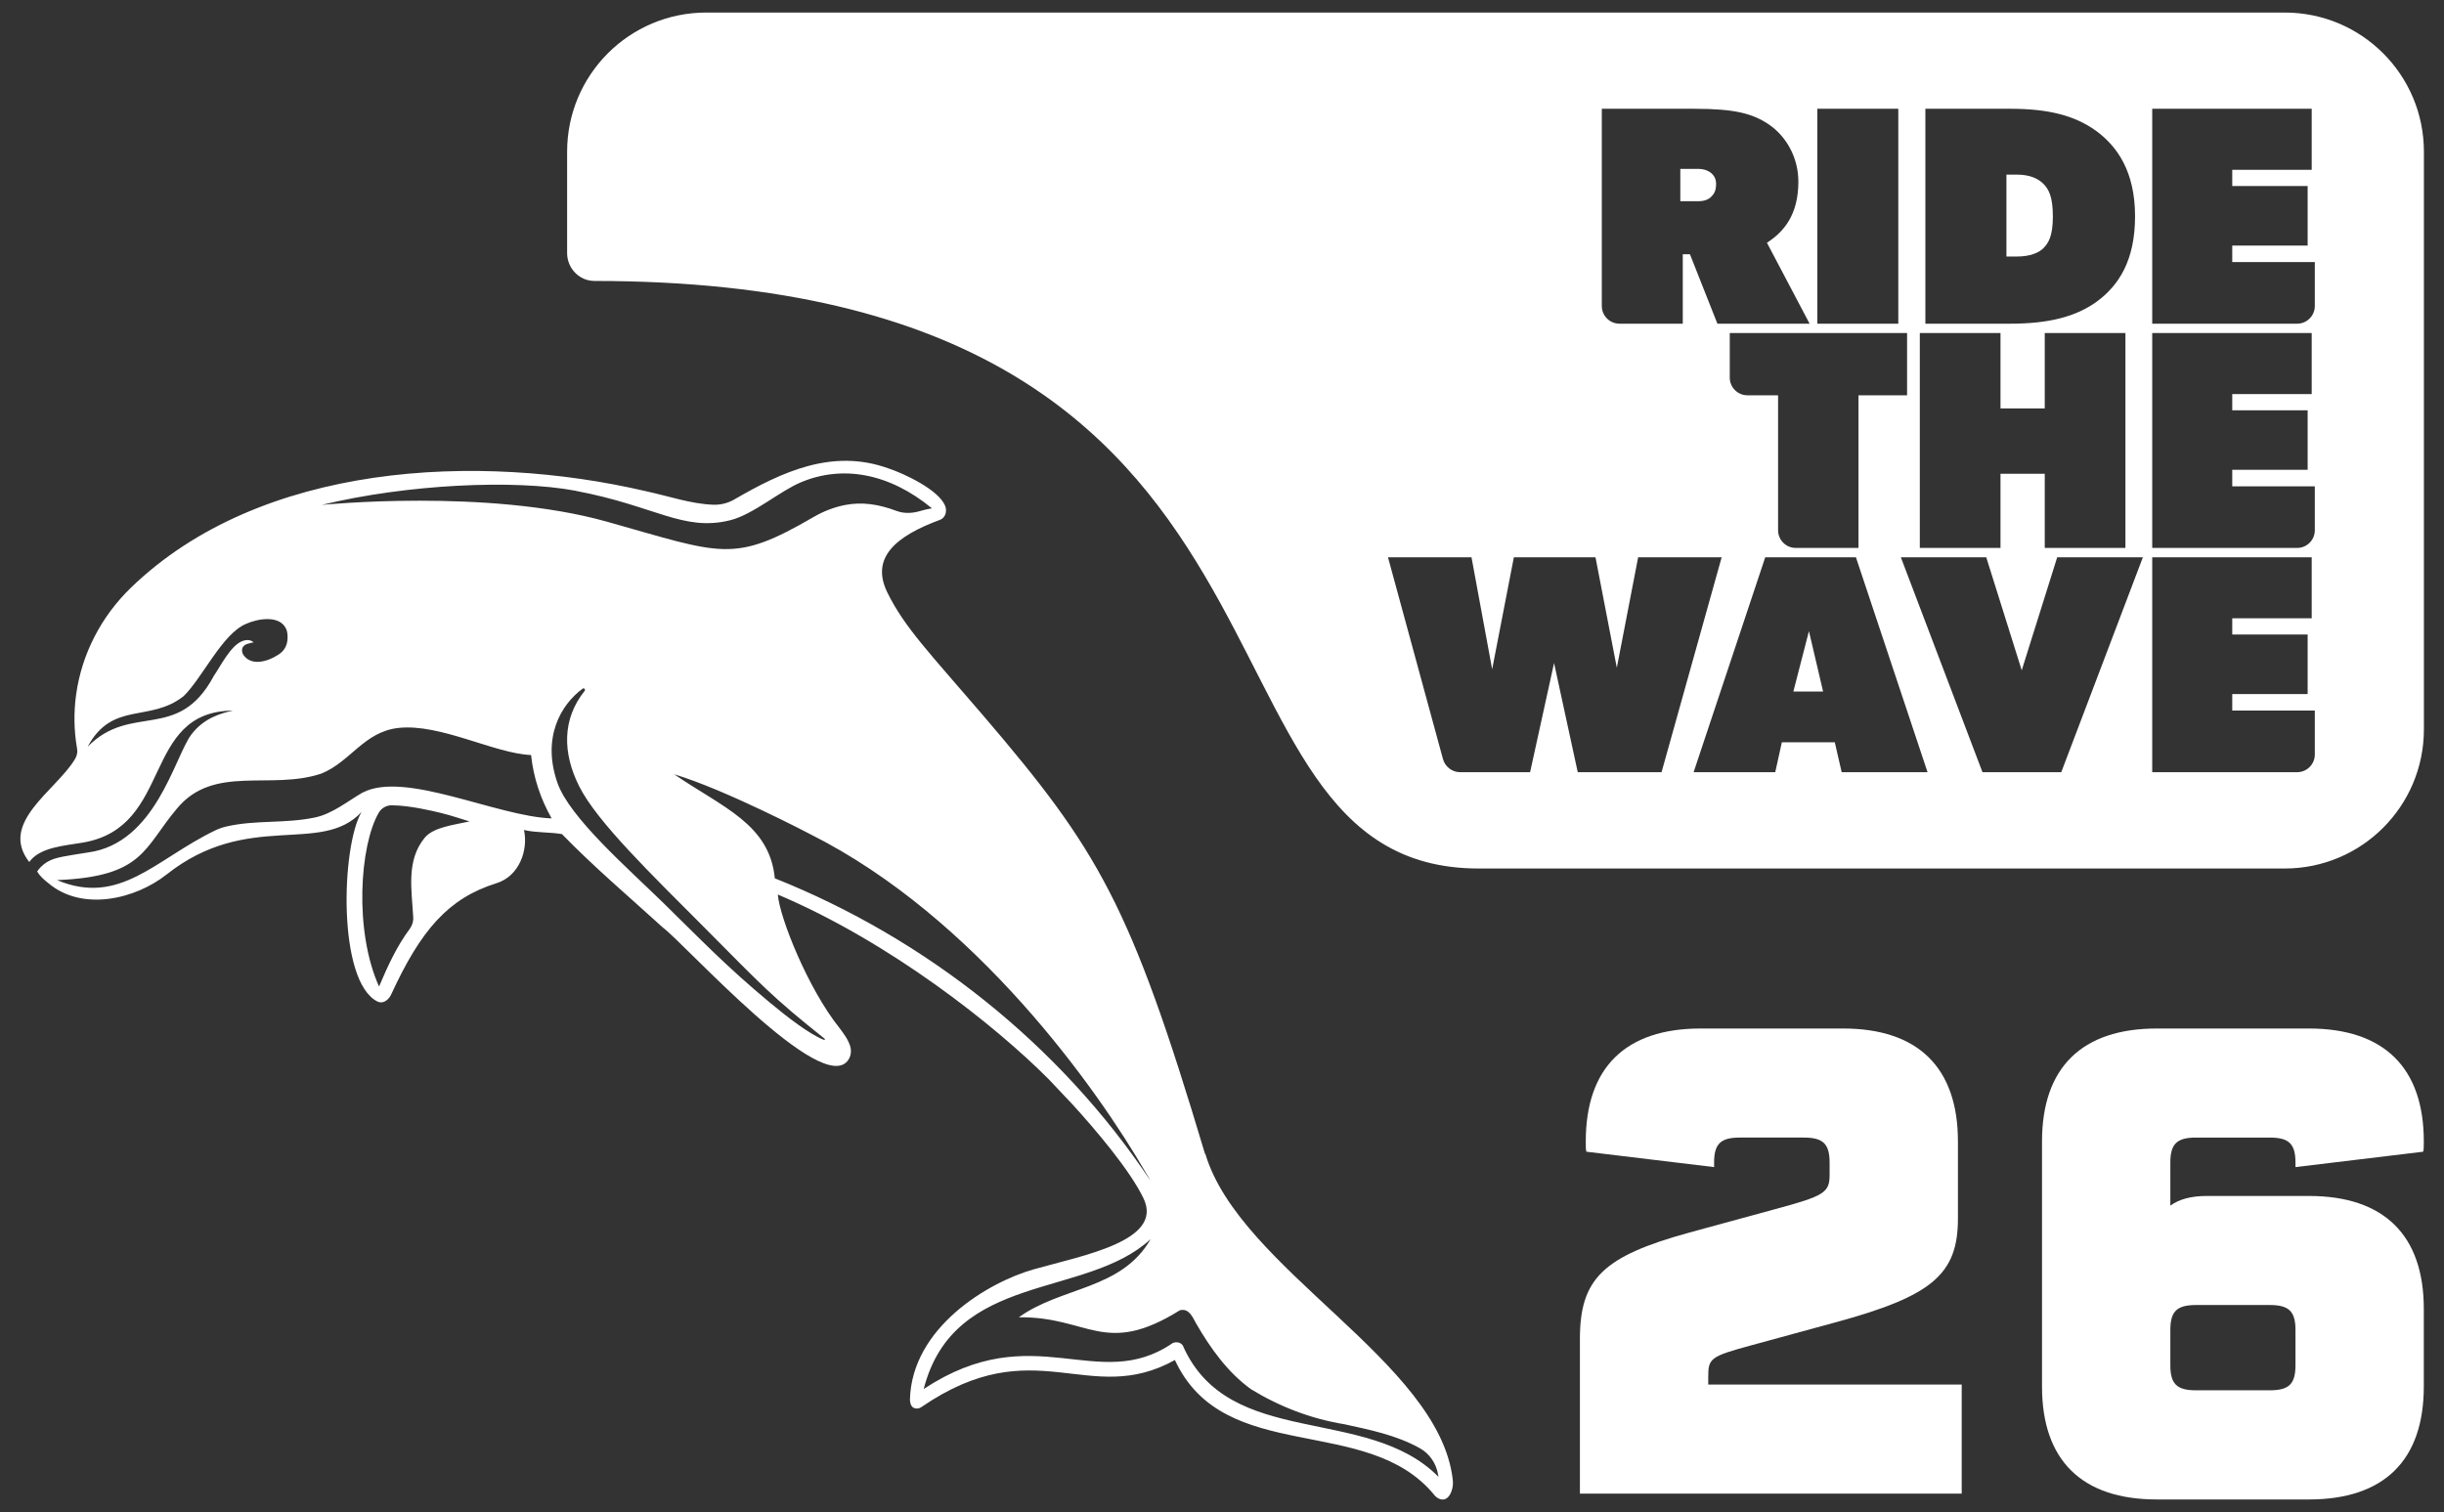
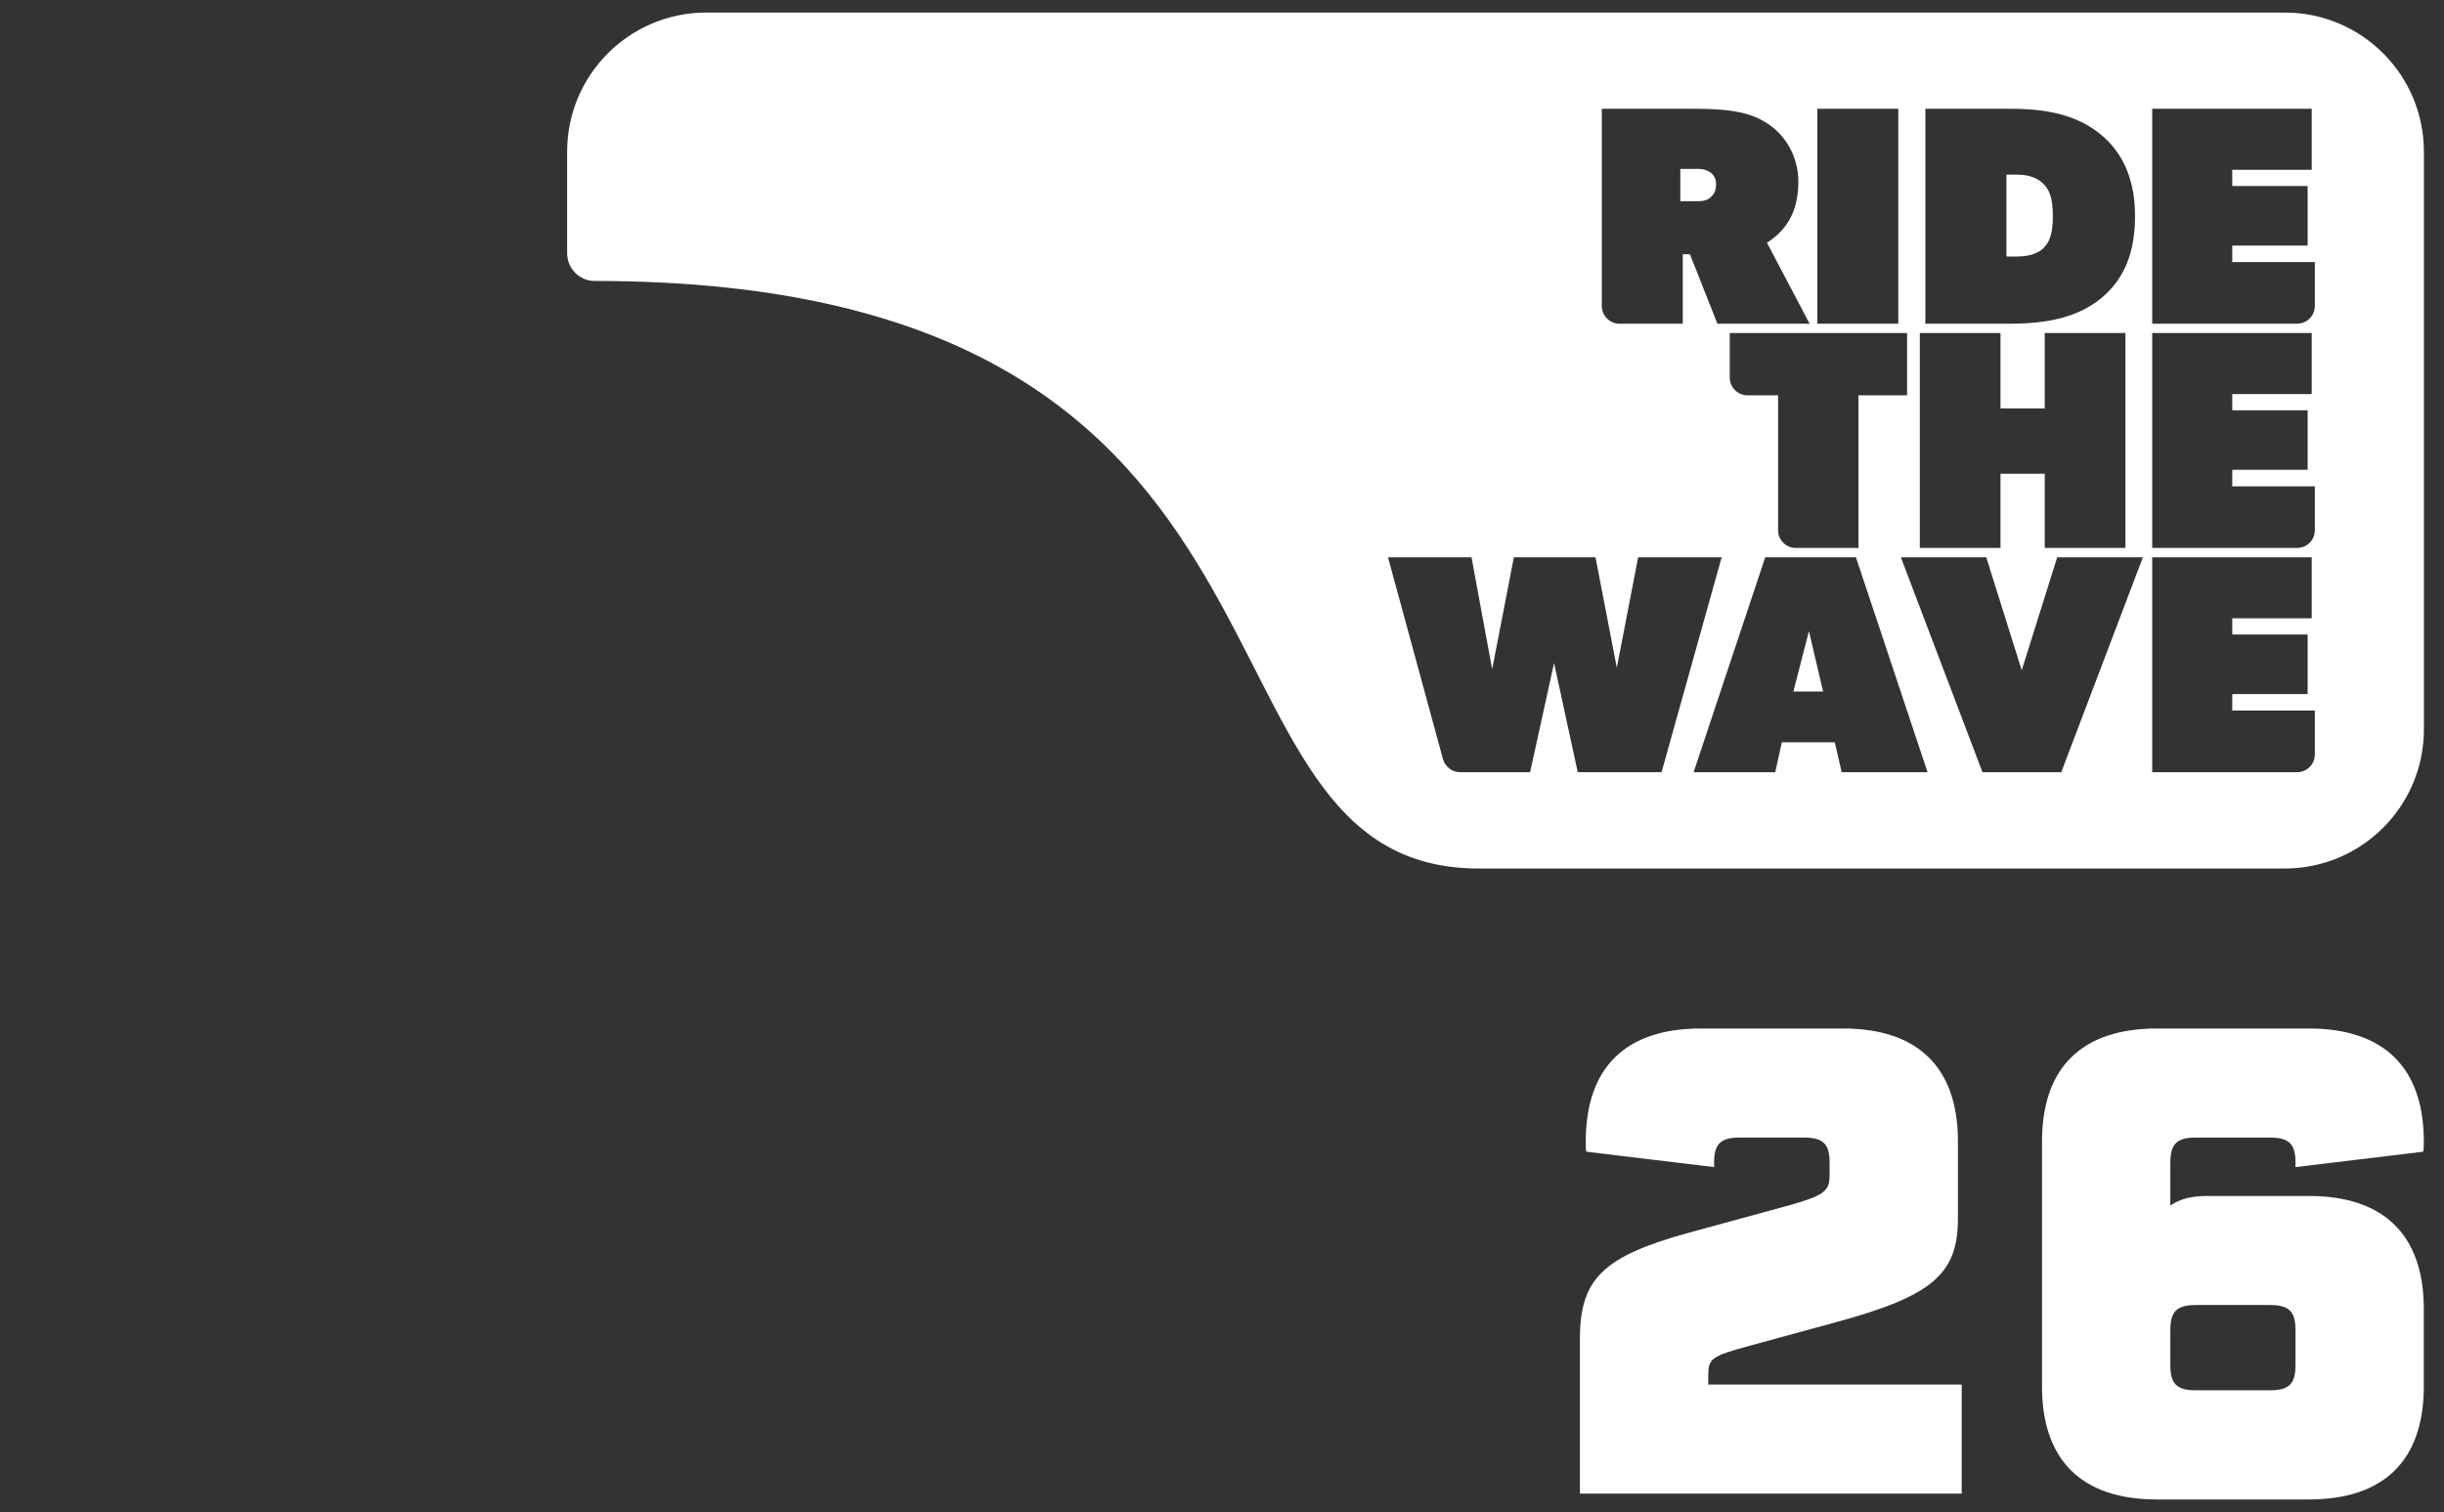
<svg xmlns="http://www.w3.org/2000/svg" id="Layer_1" version="1.1" viewBox="0 0 259 160.27">
  <rect x="0" y="0" width="259" height="160.27" fill="#333333" stroke="none" />
  <defs>
    <style>
      .st0 {
        fill: #fff;
      }
    </style>
  </defs>
-   <path class="st0" d="M127.7,122.31c-7.91-26.48-11.29-32.18-23.51-46.47-5.62-6.56-8.35-9.34-10.16-13.05-1.8-3.68.91-5.97,5.59-7.69.54-.2.75-.85.57-1.4-.62-1.8-4.59-3.58-6.01-4.04-5.96-2.17-11.32.36-16.38,3.29-.68.39-1.45.58-2.24.55-2.39-.1-4.68-.91-7.09-1.43-17.78-4.15-40.85-3.08-54.6,10.23-3.13,3.03-5.2,7-5.8,11.31-.26,1.88-.24,3.79.09,5.69.02.09.03.18.03.27,0,.1,0,.19-.02.29-.04.24-.13.46-.26.66-2.03,3.32-8.05,6.7-4.81,10.85,1.12-1.57,3.71-1.72,5.7-2.06,9.63-1.65,6.15-13.91,15.9-13.99-1.2.26-3.08.75-4.43,2.55-1.78,2.38-3.77,11.54-10.95,12.49-2.27.37-3.45.49-4.27.98-.62.36-.96.81-1.11,1.03,0,0,.01.02.02.03.28.49.71.85,1.14,1.19,3.59,3.07,9.24,1.73,12.56-.9,8.63-6.83,16.35-1.99,20.65-6.62-2.15,3.69-2.56,17.96,1.69,20.09.24.12.54.12.78-.01.07-.04.13-.08.19-.12.21-.16.38-.38.49-.63,3.16-6.86,6.07-10.18,11.12-11.77,2.48-.75,3.41-3.56,2.95-5.65,1.32.3,2.69.21,4.02.43,3.38,3.48,7.1,6.63,10.69,9.9,2.36,1.75,17,18.12,19.67,14.02.28-.42.33-.95.19-1.43-.22-.73-.71-1.37-1.17-1.98-3.3-4.13-6.31-11.65-6.5-14.1,11.88,5.03,23.04,13.88,28.71,19.58,0,0,2.58,2.73,2.58,2.73,2.34,2.58,6.04,6.9,7.47,9.91,2.15,4.51-6.48,6.04-11.65,7.51-4.81,1.36-12.92,6.17-13.11,13.81.02.59.26.96.75.94.18,0,.35-.07.49-.17,12.06-8.26,17.67.11,26.84-4.97,5.23,11.3,20.4,5.61,27.5,14.32.14.17.32.31.52.39.7.29,1.13-.27,1.33-.92.12-.37.14-.76.09-1.15-1.46-12.51-22.55-22.24-26.21-34.48ZM61.02,52.03c8.4,1.58,11.4,4.36,16.38,3.11,2.4-.6,5.23-3.07,7.46-4.01,4.35-1.84,9.32-1.03,13.9,2.75-.42.07-.82.16-1.22.28-.69.21-1.62.34-2.52,0-1.91-.72-3.67-.98-5.47-.63-1.16.23-2.27.66-3.29,1.25-8.58,4.99-9.68,3.96-21.97.51-12.66-3.55-30.2-1.77-30.2-1.77,9.07-2.2,20.44-2.72,26.91-1.5ZM22.62,71.72c-3.78,6.97-8.72,2.74-13.33,7.43,2.63-4.89,6.6-2.52,10.18-5.37,2-1.96,4.09-6.6,6.6-7.65,1.24-.56,3.57-.97,4.25.53.09.2.14.42.15.64.06.92-.22,1.61-.96,2.09-1.34.86-2.92,1.15-3.7.05-.11-.16-.17-.35-.16-.54.02-.31.2-.51.47-.62.18-.07.76-.2.76-.2-.23-.19-.6-.34-1.16-.14-1.28.45-2.37,2.72-3.11,3.78ZM45,88.81c-1.97,2.4-1.37,5.51-1.21,8.4.03.46-.11.91-.39,1.28-1.37,1.84-2.34,3.98-3.23,6.08-2.66-5.89-2.05-14.96-.03-18.43.29-.49.82-.79,1.39-.78,1.92.02,4.25.58,5.19.81,1.09.26,2.29.68,3.04.9-1.73.38-3.86.62-4.77,1.75ZM38.44,84c-1.62.94-3.23,2.27-5.06,2.65-3.2.67-6.23.24-9.36.95-.44.1-.86.25-1.27.45-6.28,3.04-10.04,8.03-16.71,5.24,9.22-.37,9.18-3.4,12.71-7.58,3.9-4.72,9.93-1.91,15.3-3.71,3.09-1.24,4.52-4.44,8.18-4.84,4.43-.49,10.24,2.74,14.05,2.87.25,2.39,1,4.64,2.18,6.72-5.83-.21-15.55-5.08-20.02-2.74ZM87.39,110.12c.06.05,0,.14-.06.11-1.57-.6-3.99-2.5-5.76-3.97-4.61-3.83-7.37-6.73-11.22-10.5-3.77-3.69-10.01-9.11-11.28-12.79-1.67-4.81.38-8.29,2.67-9.97.15-.11.33.08.22.23-2.4,2.99-2.35,6.57-.6,10.08,1.88,3.79,7.78,9.47,13.39,15.11,5.86,5.9,7.08,7.27,12.65,11.69ZM82.11,93.09c-.56-5.74-5.53-7.5-10.67-11.02,5.49,1.65,14.48,6.38,14.48,6.38,17.51,8.81,30.37,26.97,35.53,35.9.06.1.42.68.48.82-9.62-14.44-23.8-25.68-39.82-32.07ZM125.4,142.71c-.21-.42-.71-.52-1.12-.35-7.98,5.47-14.67-2.86-26.39,4.87,3.2-12.49,17.19-9.53,24.05-15.89h0c-3.09,5.4-9.44,5.02-13.97,8.29,7.42-.09,9.06,4.24,17.06-.74.96-.26,1.35.71,1.73,1.4,1.52,2.63,3.34,5.18,5.82,6.97,3.05,1.86,6.38,3.14,9.91,3.71,2.58.57,5.45,1.13,7.96,2.53,1.05.58,1.76,1.63,1.95,2.81.01.08.03.16.04.23-7.59-7.67-22.16-2.88-27.06-13.84Z" />
  <polygon class="st0" points="190.05 73.3 193.2 73.3 191.7 66.9 190.05 73.3" />
  <path class="st0" d="M181.33,20.87c.33-.33.53-.66.53-1.39,0-.56-.26-.96-.63-1.22-.33-.23-.76-.36-1.25-.36h-1.91v3.43h1.91c.59,0,1.06-.17,1.35-.46Z" />
-   <path class="st0" d="M242.11,1.33H74.85c-8.15,0-14.75,6.6-14.75,14.75v10.75c0,1.61,1.29,2.95,2.9,2.95,80.49,0,60.56,62.28,93.71,62.28h85.41c8.15,0,14.75-6.6,14.75-14.75V16.08c0-8.15-6.6-14.75-14.75-14.75ZM204.04,11.53h9.01c3.96,0,6.8.69,9.08,2.34,2.25,1.65,4.13,4.33,4.13,9.05s-1.75,7.33-4,9.01c-2.28,1.68-5.25,2.38-9.21,2.38h-9.01V11.53ZM203.45,35.3h8.55v7.99h4.69v-7.99h8.55v22.78h-8.55v-7.86h-4.69v7.86h-8.55v-22.78ZM185.18,41.9c-1.03,0-1.87-.84-1.87-1.87v-4.73h18.79v6.6h-5.15v16.18h-6.65c-1.03,0-1.87-.84-1.87-1.87v-14.31h-3.25ZM192.59,11.53h8.58v22.78h-8.58V11.53ZM169.75,11.53h9.84c4.26,0,6.17.51,7.89,1.68,1.71,1.17,3.1,3.37,3.1,6.04,0,1.75-.38,3.09-1,4.14-.6,1.01-1.41,1.75-2.33,2.34l4.52,8.58h-9.77l-2.91-7.36h-.76v7.36h-6.71c-1.03,0-1.87-.84-1.87-1.87V11.53ZM167.2,81.85l-2.51-11.57-2.54,11.57h-7.42c-.84,0-1.58-.57-1.81-1.38l-5.83-21.4h8.85l2.19,11.87,2.3-11.87h8.65l2.26,11.71,2.26-11.71h8.85l-6.37,22.78h-8.88ZM195.17,81.85l-.73-3.17h-5.61l-.7,3.17h-8.65l7.59-22.78h9.61l7.59,22.78h-9.11ZM218.44,81.85h-8.35l-8.65-22.78h9.05l3.76,11.98,3.76-11.98h9.08l-8.65,22.78ZM245.31,79.98c0,1.03-.84,1.87-1.87,1.87h-15.36v-22.78h16.9v6.47h-8.42v1.72h7.99v6.31h-7.99v1.75h8.75v4.67ZM245.31,56.21c0,1.03-.84,1.87-1.87,1.87h-15.36v-22.78h16.9v6.47h-8.42v1.72h7.99v6.31h-7.99v1.75h8.75v4.67ZM245.31,32.44c0,1.03-.84,1.87-1.87,1.87h-15.36V11.53h16.9v6.47h-8.42v1.72h7.99v6.31h-7.99v1.75h8.75v4.67Z" />
+   <path class="st0" d="M242.11,1.33H74.85c-8.15,0-14.75,6.6-14.75,14.75v10.75c0,1.61,1.29,2.95,2.9,2.95,80.49,0,60.56,62.28,93.71,62.28h85.41c8.15,0,14.75-6.6,14.75-14.75V16.08c0-8.15-6.6-14.75-14.75-14.75ZM204.04,11.53h9.01c3.96,0,6.8.69,9.08,2.34,2.25,1.65,4.13,4.33,4.13,9.05s-1.75,7.33-4,9.01c-2.28,1.68-5.25,2.38-9.21,2.38h-9.01V11.53ZM203.45,35.3h8.55v7.99h4.69v-7.99h8.55v22.78h-8.55v-7.86h-4.69v7.86h-8.55v-22.78ZM185.18,41.9c-1.03,0-1.87-.84-1.87-1.87v-4.73h18.79v6.6h-5.15v16.18h-6.65c-1.03,0-1.87-.84-1.87-1.87v-14.31h-3.25ZM192.59,11.53h8.58v22.78h-8.58V11.53M169.75,11.53h9.84c4.26,0,6.17.51,7.89,1.68,1.71,1.17,3.1,3.37,3.1,6.04,0,1.75-.38,3.09-1,4.14-.6,1.01-1.41,1.75-2.33,2.34l4.52,8.58h-9.77l-2.91-7.36h-.76v7.36h-6.71c-1.03,0-1.87-.84-1.87-1.87V11.53ZM167.2,81.85l-2.51-11.57-2.54,11.57h-7.42c-.84,0-1.58-.57-1.81-1.38l-5.83-21.4h8.85l2.19,11.87,2.3-11.87h8.65l2.26,11.71,2.26-11.71h8.85l-6.37,22.78h-8.88ZM195.17,81.85l-.73-3.17h-5.61l-.7,3.17h-8.65l7.59-22.78h9.61l7.59,22.78h-9.11ZM218.44,81.85h-8.35l-8.65-22.78h9.05l3.76,11.98,3.76-11.98h9.08l-8.65,22.78ZM245.31,79.98c0,1.03-.84,1.87-1.87,1.87h-15.36v-22.78h16.9v6.47h-8.42v1.72h7.99v6.31h-7.99v1.75h8.75v4.67ZM245.31,56.21c0,1.03-.84,1.87-1.87,1.87h-15.36v-22.78h16.9v6.47h-8.42v1.72h7.99v6.31h-7.99v1.75h8.75v4.67ZM245.31,32.44c0,1.03-.84,1.87-1.87,1.87h-15.36V11.53h16.9v6.47h-8.42v1.72h7.99v6.31h-7.99v1.75h8.75v4.67Z" />
  <path class="st0" d="M216.59,26.26c.5-.52.96-1.25.96-3.33s-.45-2.89-.99-3.43c-.54-.55-1.42-.99-2.81-.99h-1.12v8.68h1.12c1.39,0,2.32-.39,2.84-.92Z" />
  <path class="st0" d="M181.03,145.88c0-1.9.27-2.11,4.49-3.26l8.98-2.45c10.27-2.79,12.99-5.1,12.99-11.02v-8.16c0-7.82-4.22-11.97-12.17-11.97h-15.1c-7.96,0-12.17,4.15-12.17,11.97,0,.75,0,.82.07,1.09l13.53,1.63v-.48c0-1.97.68-2.65,2.72-2.65h6.8c2.04,0,2.72.68,2.72,2.65v1.29c0,1.9-.54,2.24-5.85,3.67l-8.98,2.45c-9.18,2.52-11.63,4.9-11.63,11.29v16.39h40.46v-11.56h-26.86v-.88Z" />
  <path class="st0" d="M256.79,122.08c.07-.27.07-.48.07-1.09,0-7.82-4.22-11.97-12.17-11.97h-16.12c-7.96,0-12.17,4.15-12.17,11.97v25.98c0,7.82,4.22,11.97,12.17,11.97h16.12c7.96,0,12.17-4.15,12.17-11.97v-8.23c0-7.82-4.22-11.97-12.17-11.97h-10.81c-1.7,0-2.92.34-3.88,1.02v-4.56c0-1.97.68-2.65,2.72-2.65h7.82c2.04,0,2.72.68,2.72,2.65v.48l13.53-1.63ZM232.72,138.33h7.82c2.04,0,2.72.68,2.72,2.65v3.74c0,1.97-.68,2.65-2.72,2.65h-7.82c-2.04,0-2.72-.68-2.72-2.65v-3.74c0-1.97.68-2.65,2.72-2.65Z" />
</svg>